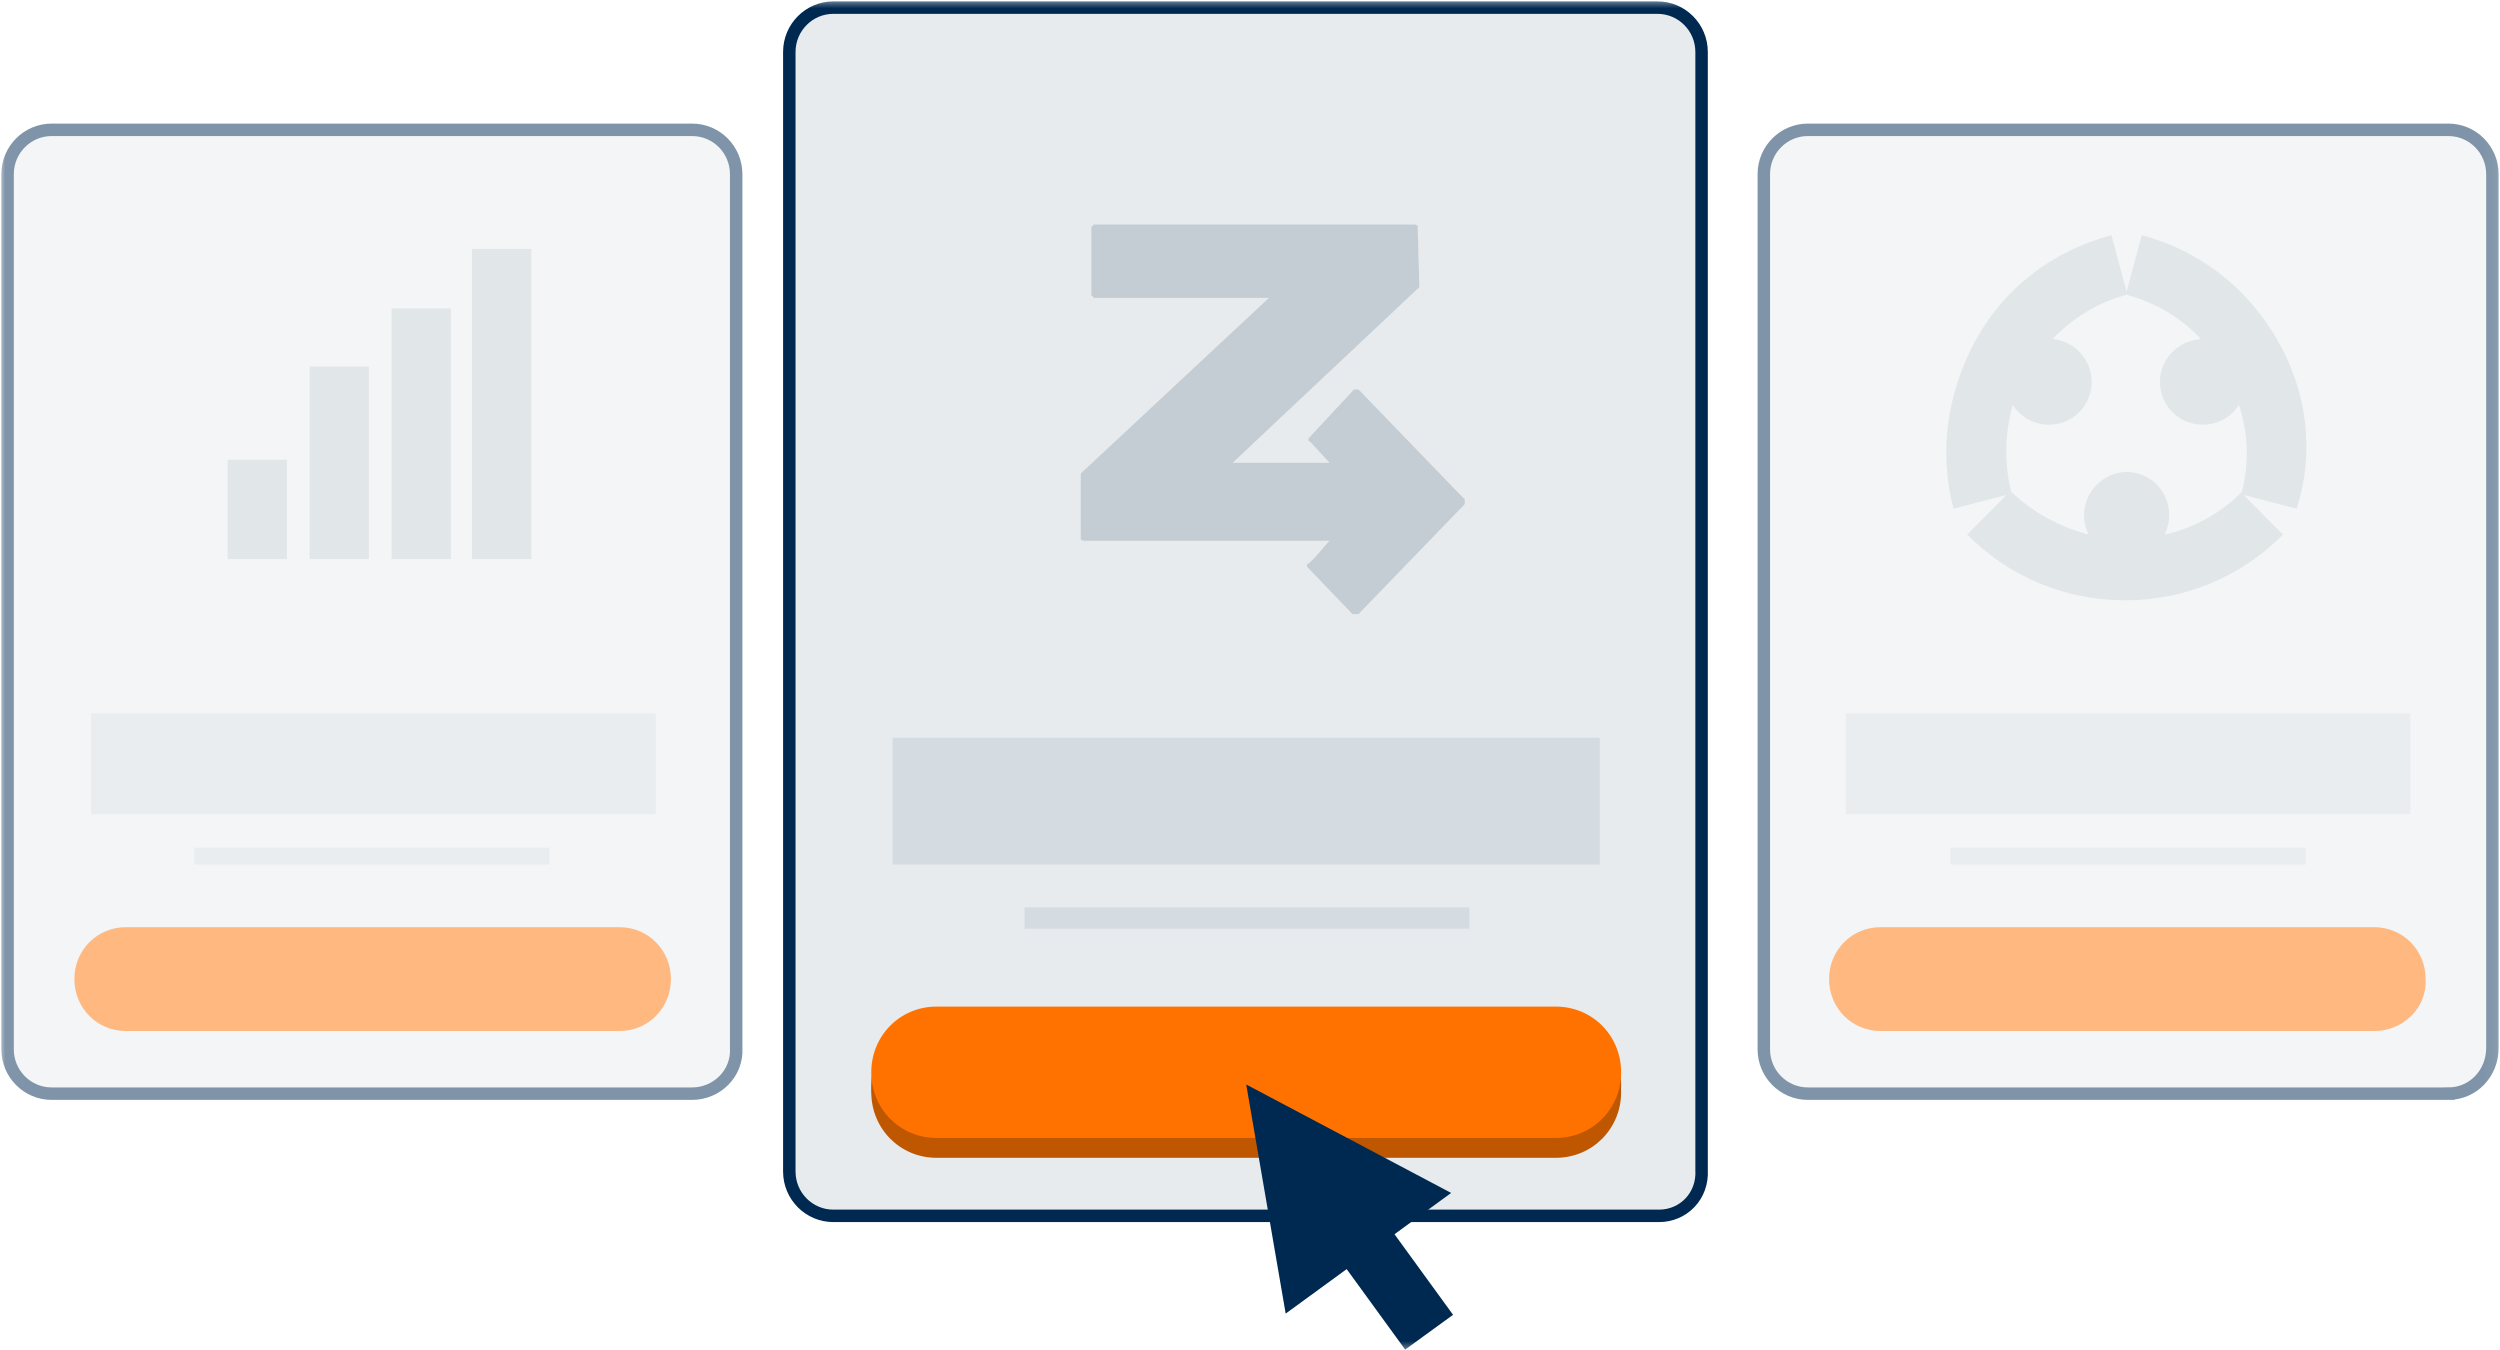
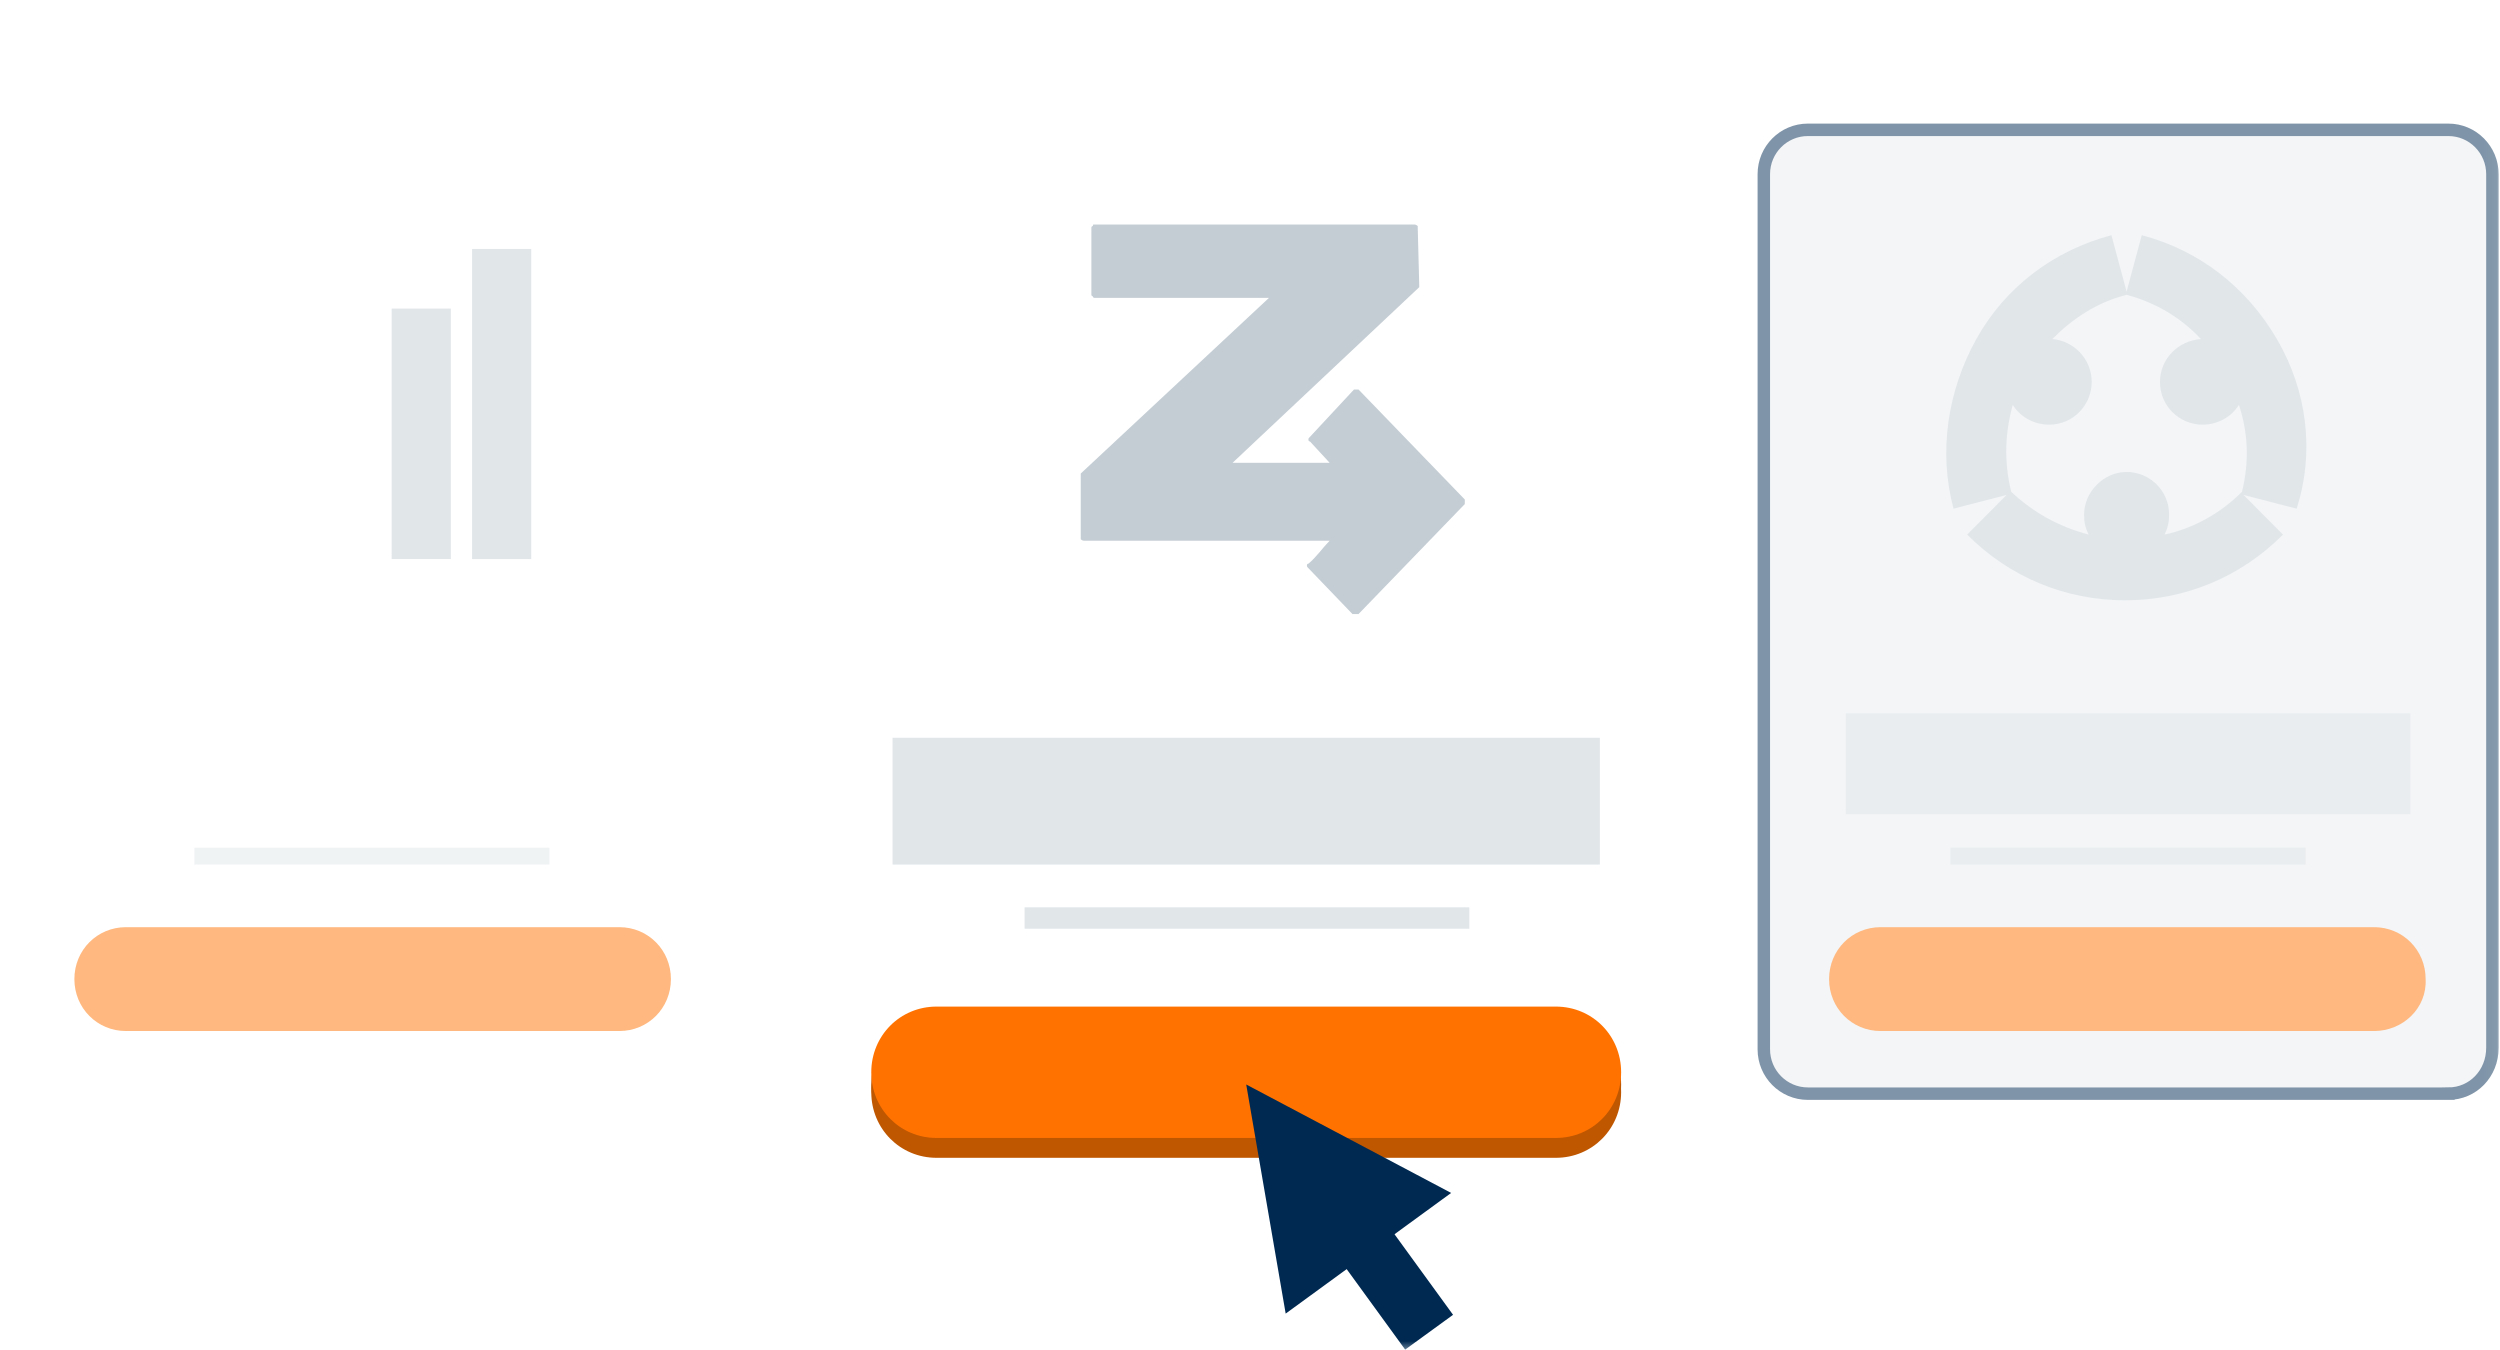
<svg xmlns="http://www.w3.org/2000/svg" xmlns:xlink="http://www.w3.org/1999/xlink" width="200.7" height="108.4" viewBox="0 0 200.7 108.4">
  <defs>
    <rect id="rect-1" width="200.7" height="108.4" x="0" y="0" />
    <mask id="mask-2" maskContentUnits="userSpaceOnUse" maskUnits="userSpaceOnUse">
      <rect width="200.7" height="108.4" x="0" y="0" fill="black" />
      <use fill="white" xlink:href="#rect-1" />
    </mask>
-     <path id="path-3" fill-rule="evenodd" d="M133.191 97.609H66.9c-1.95 0-3.534-1.594-3.534-3.556V4.169c0-1.962 1.584-3.556 3.534-3.556h66.169c1.95 0 3.534 1.594 3.534 3.556v89.761c.122 2.085-1.462 3.679-3.412 3.679z" />
    <path id="path-12" fill-rule="evenodd" d="M196.557 87.799H145.133c-1.95 0-3.534-1.594-3.534-3.556v-70.264c0-1.962 1.584-3.556 3.534-3.556h51.424c1.95 0 3.534 1.594 3.534 3.556v70.141c0 2.085-1.584 3.679-3.534 3.679z" />
-     <path id="path-17" fill-rule="evenodd" d="M55.567 87.799H4.143c-1.95 0-3.534-1.594-3.534-3.556v-70.264c0-1.962 1.584-3.556 3.534-3.556H55.567c1.95 0 3.534 1.594 3.534 3.556v70.141c.122 2.085-1.584 3.679-3.534 3.679z" />
  </defs>
  <g>
    <use fill="none" xlink:href="#rect-1" />
    <g mask="url(#mask-2)">
      <g>
        <use fill="rgb(231,235,238)" xlink:href="#path-3" />
        <use fill-opacity="0" stroke="rgb(0,41,81)" stroke-dasharray="0 0 0 0" stroke-linecap="butt" stroke-linejoin="miter" stroke-width="1" xlink:href="#path-3" />
      </g>
      <path fill="rgb(191,86,0)" fill-rule="evenodd" d="M124.904 92.949H75.186c-2.925 0-5.24-2.33-5.24-5.273 0-2.943 2.315-5.273 5.24-5.273h49.718c2.925 0 5.24 2.33 5.24 5.273 0 2.943-2.315 5.273-5.24 5.273z" />
      <path fill="rgb(191,86,0)" fill-rule="evenodd" d="M124.904 92.336H75.186c-2.925 0-5.24-2.33-5.24-5.273 0-2.943 2.315-5.273 5.24-5.273h49.718c2.925 0 5.24 2.33 5.24 5.273 0 2.943-2.315 5.273-5.24 5.273z" />
      <path fill="rgb(255,114,0)" fill-rule="evenodd" d="M124.904 91.355H75.186c-2.925 0-5.24-2.33-5.24-5.273 0-2.943 2.315-5.273 5.24-5.273h49.718c2.925 0 5.24 2.33 5.24 5.273 0 2.943-2.315 5.273-5.24 5.273z" />
      <g opacity=".5">
        <rect width="56.786" height="10.178" x="71.652" y="59.228" fill="rgb(196,205,212)" rx="0" ry="0" />
      </g>
      <g opacity=".5">
        <rect width="35.704" height="1.717" x="82.254" y="72.839" fill="rgb(196,205,212)" rx="0" ry="0" />
      </g>
      <path fill="rgb(196,205,212)" fill-rule="evenodd" d="M113.815 18.271v-.123s-.122-.123-.244-.123H87.86c-.122 0-.122 0-.122.123-.122 0-.122.123-.122.123v5.395s0 .123.122.123c0 0 0 .123.122.123h14.014L86.763 38.014v5.273s.122.123.244.123h19.741c-.609.613-1.097 1.349-1.706 1.839-.122 0-.122.123-.122.123 0 .123 0 .123.122.245l3.534 3.679h.487l8.53-8.829v-.368l-8.53-8.829h-.366l-3.534 3.801c-.122.123-.122.123-.122.245 0 0 0 .123.122.123l1.584 1.717h-7.799l14.989-14.102v-.123l-.122-4.66z" />
      <path fill="rgb(0,41,81)" fill-rule="evenodd" d="M103.214 105.457l-3.168-18.394 16.451 8.706-13.283 9.687z" />
      <rect width="4.752" height="14.102" x="108.208" y="94.195" fill="rgb(0,41,81)" rx="0" ry="0" transform="rotate(-36.01 110.584 101.246)" />
      <g opacity=".5">
        <g>
          <use fill="rgb(231,235,238)" xlink:href="#path-12" />
          <use fill-opacity="0" stroke="rgb(0,41,81)" stroke-dasharray="0 0 0 0" stroke-linecap="butt" stroke-linejoin="miter" stroke-width="1" xlink:href="#path-12" />
        </g>
        <path fill="rgb(255,114,0)" fill-rule="evenodd" d="M190.586 82.771h-39.604c-2.315 0-4.143-1.839-4.143-4.169 0-2.33 1.828-4.169 4.143-4.169h39.604c2.315 0 4.143 1.839 4.143 4.169.122 2.33-1.828 4.169-4.143 4.169z" />
        <g opacity=".5">
          <rect width="45.331" height="8.093" x="148.179" y="57.266" fill="rgb(196,205,212)" rx="0" ry="0" />
        </g>
        <g opacity=".5">
          <rect width="28.515" height="1.349" x="156.587" y="68.057" fill="rgb(196,205,212)" rx="0" ry="0" />
        </g>
        <path fill="rgb(196,205,212)" fill-rule="evenodd" d="M171.942 18.884c4.631 1.226 8.408 4.169 10.845 8.338 2.437 4.169 3.046 9.074 1.584 13.611l-4.265-1.104 3.168 3.188c-3.412 3.433-7.921 5.273-12.673 5.273-4.752 0-9.261-1.839-12.673-5.273l3.168-3.188-4.265 1.104c-1.219-4.537-.487-9.442 1.828-13.611 2.315-4.169 6.215-7.112 10.845-8.338l1.219 4.537 1.219-4.537zm1.828 24.034c2.315-.49 4.509-1.717 6.215-3.433.609-2.453.487-4.782-.244-6.99-.609.981-1.706 1.594-2.925 1.594-1.828 0-3.412-1.471-3.412-3.434 0-1.839 1.462-3.311 3.29-3.433-1.584-1.717-3.656-2.943-5.971-3.556-2.437.613-4.387 1.962-5.971 3.556 1.706.123 3.168 1.594 3.168 3.433 0 1.839-1.462 3.434-3.412 3.434-1.219 0-2.315-.613-2.925-1.594-.609 2.207-.731 4.537-.122 6.99 1.828 1.717 3.899 2.82 6.215 3.433-.244-.49-.366-.981-.366-1.594 0-1.839 1.584-3.434 3.412-3.434 1.828 0 3.412 1.472 3.412 3.434 0 .613-.122 1.104-.366 1.594z" />
      </g>
      <g opacity=".5">
        <g>
          <use fill="rgb(231,235,238)" xlink:href="#path-17" />
          <use fill-opacity="0" stroke="rgb(0,41,81)" stroke-dasharray="0 0 0 0" stroke-linecap="butt" stroke-linejoin="miter" stroke-width="1" xlink:href="#path-17" />
        </g>
        <path fill="rgb(255,114,0)" fill-rule="evenodd" d="M49.718 82.771H10.114c-2.315 0-4.143-1.839-4.143-4.169 0-2.33 1.828-4.169 4.143-4.169h39.604c2.315 0 4.143 1.839 4.143 4.169 0 2.33-1.828 4.169-4.143 4.169z" />
        <g opacity=".5">
-           <rect width="45.331" height="8.093" x="7.311" y="57.266" fill="rgb(196,205,212)" rx="0" ry="0" />
-         </g>
+           </g>
        <g opacity=".5">
          <rect width="28.515" height="1.349" x="15.598" y="68.057" fill="rgb(196,205,212)" rx="0" ry="0" />
        </g>
        <g>
-           <rect width="4.752" height="7.971" x="18.279" y="36.91" fill="rgb(196,205,212)" rx="0" ry="0" />
-           <rect width="4.752" height="15.451" x="24.859" y="29.43" fill="rgb(196,205,212)" rx="0" ry="0" />
          <rect width="4.752" height="20.11" x="31.439" y="24.77" fill="rgb(196,205,212)" rx="0" ry="0" />
          <rect width="4.752" height="24.893" x="37.898" y="19.988" fill="rgb(196,205,212)" rx="0" ry="0" />
        </g>
      </g>
    </g>
  </g>
</svg>